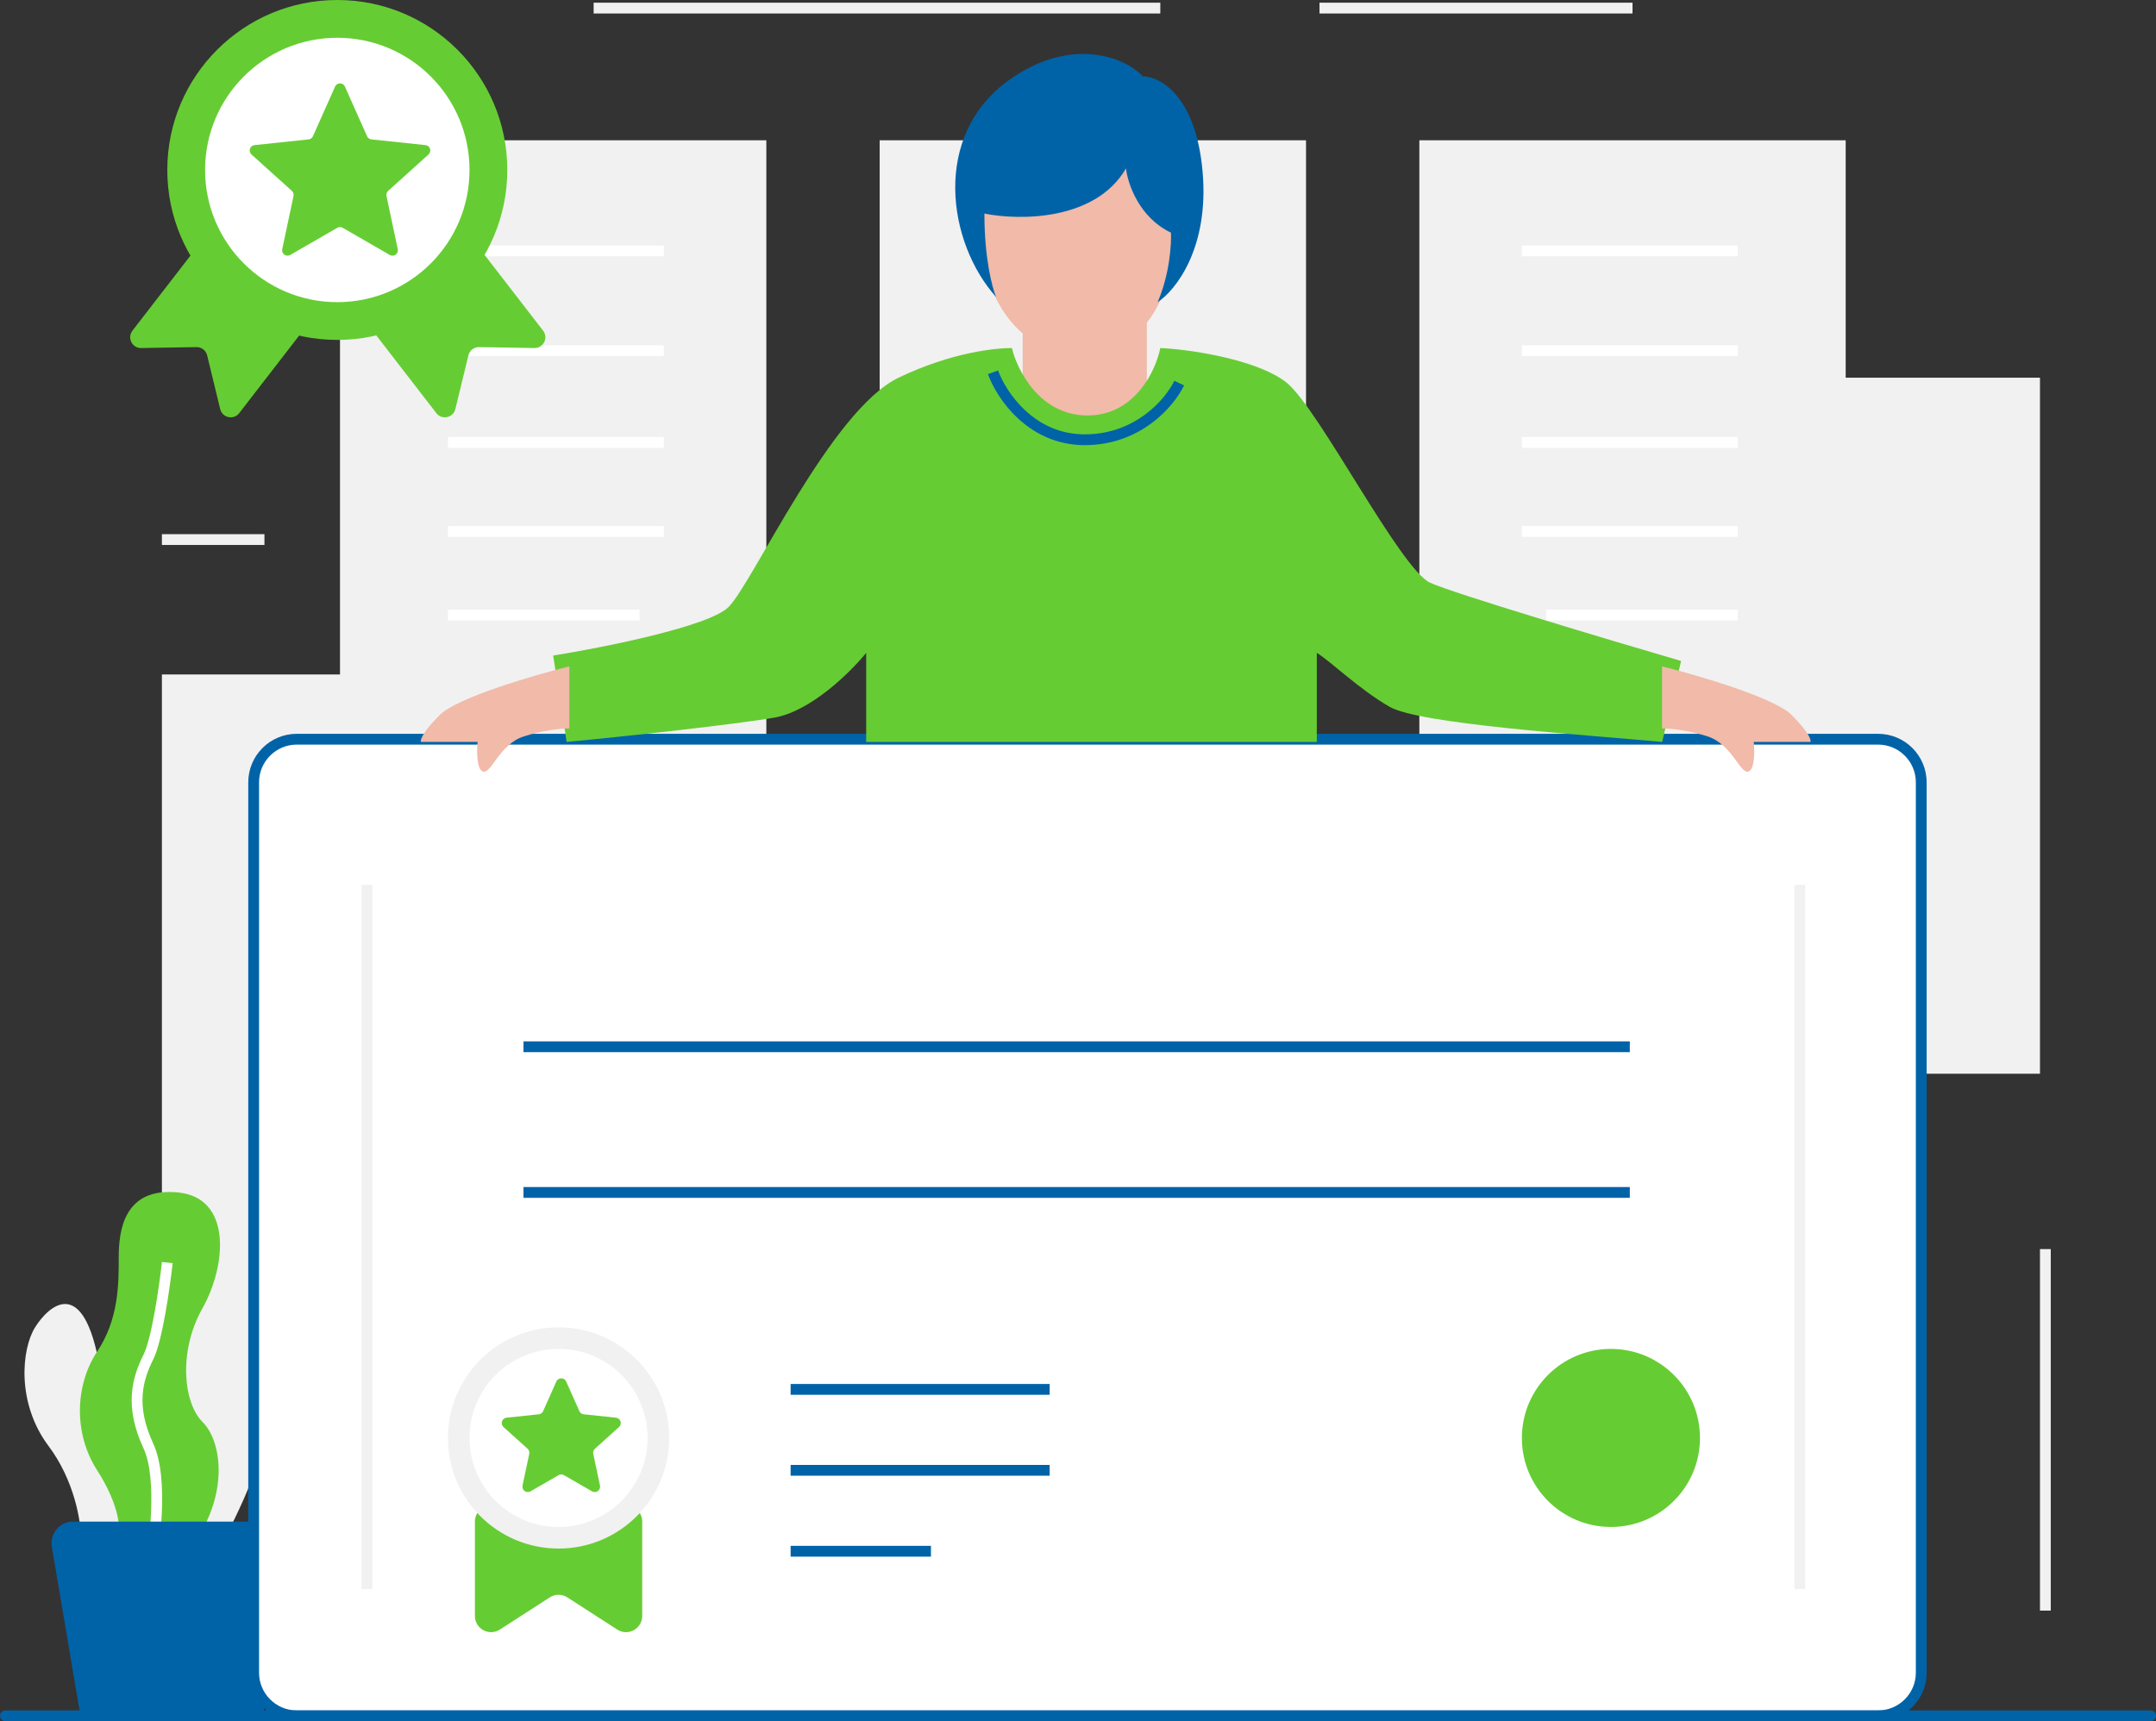
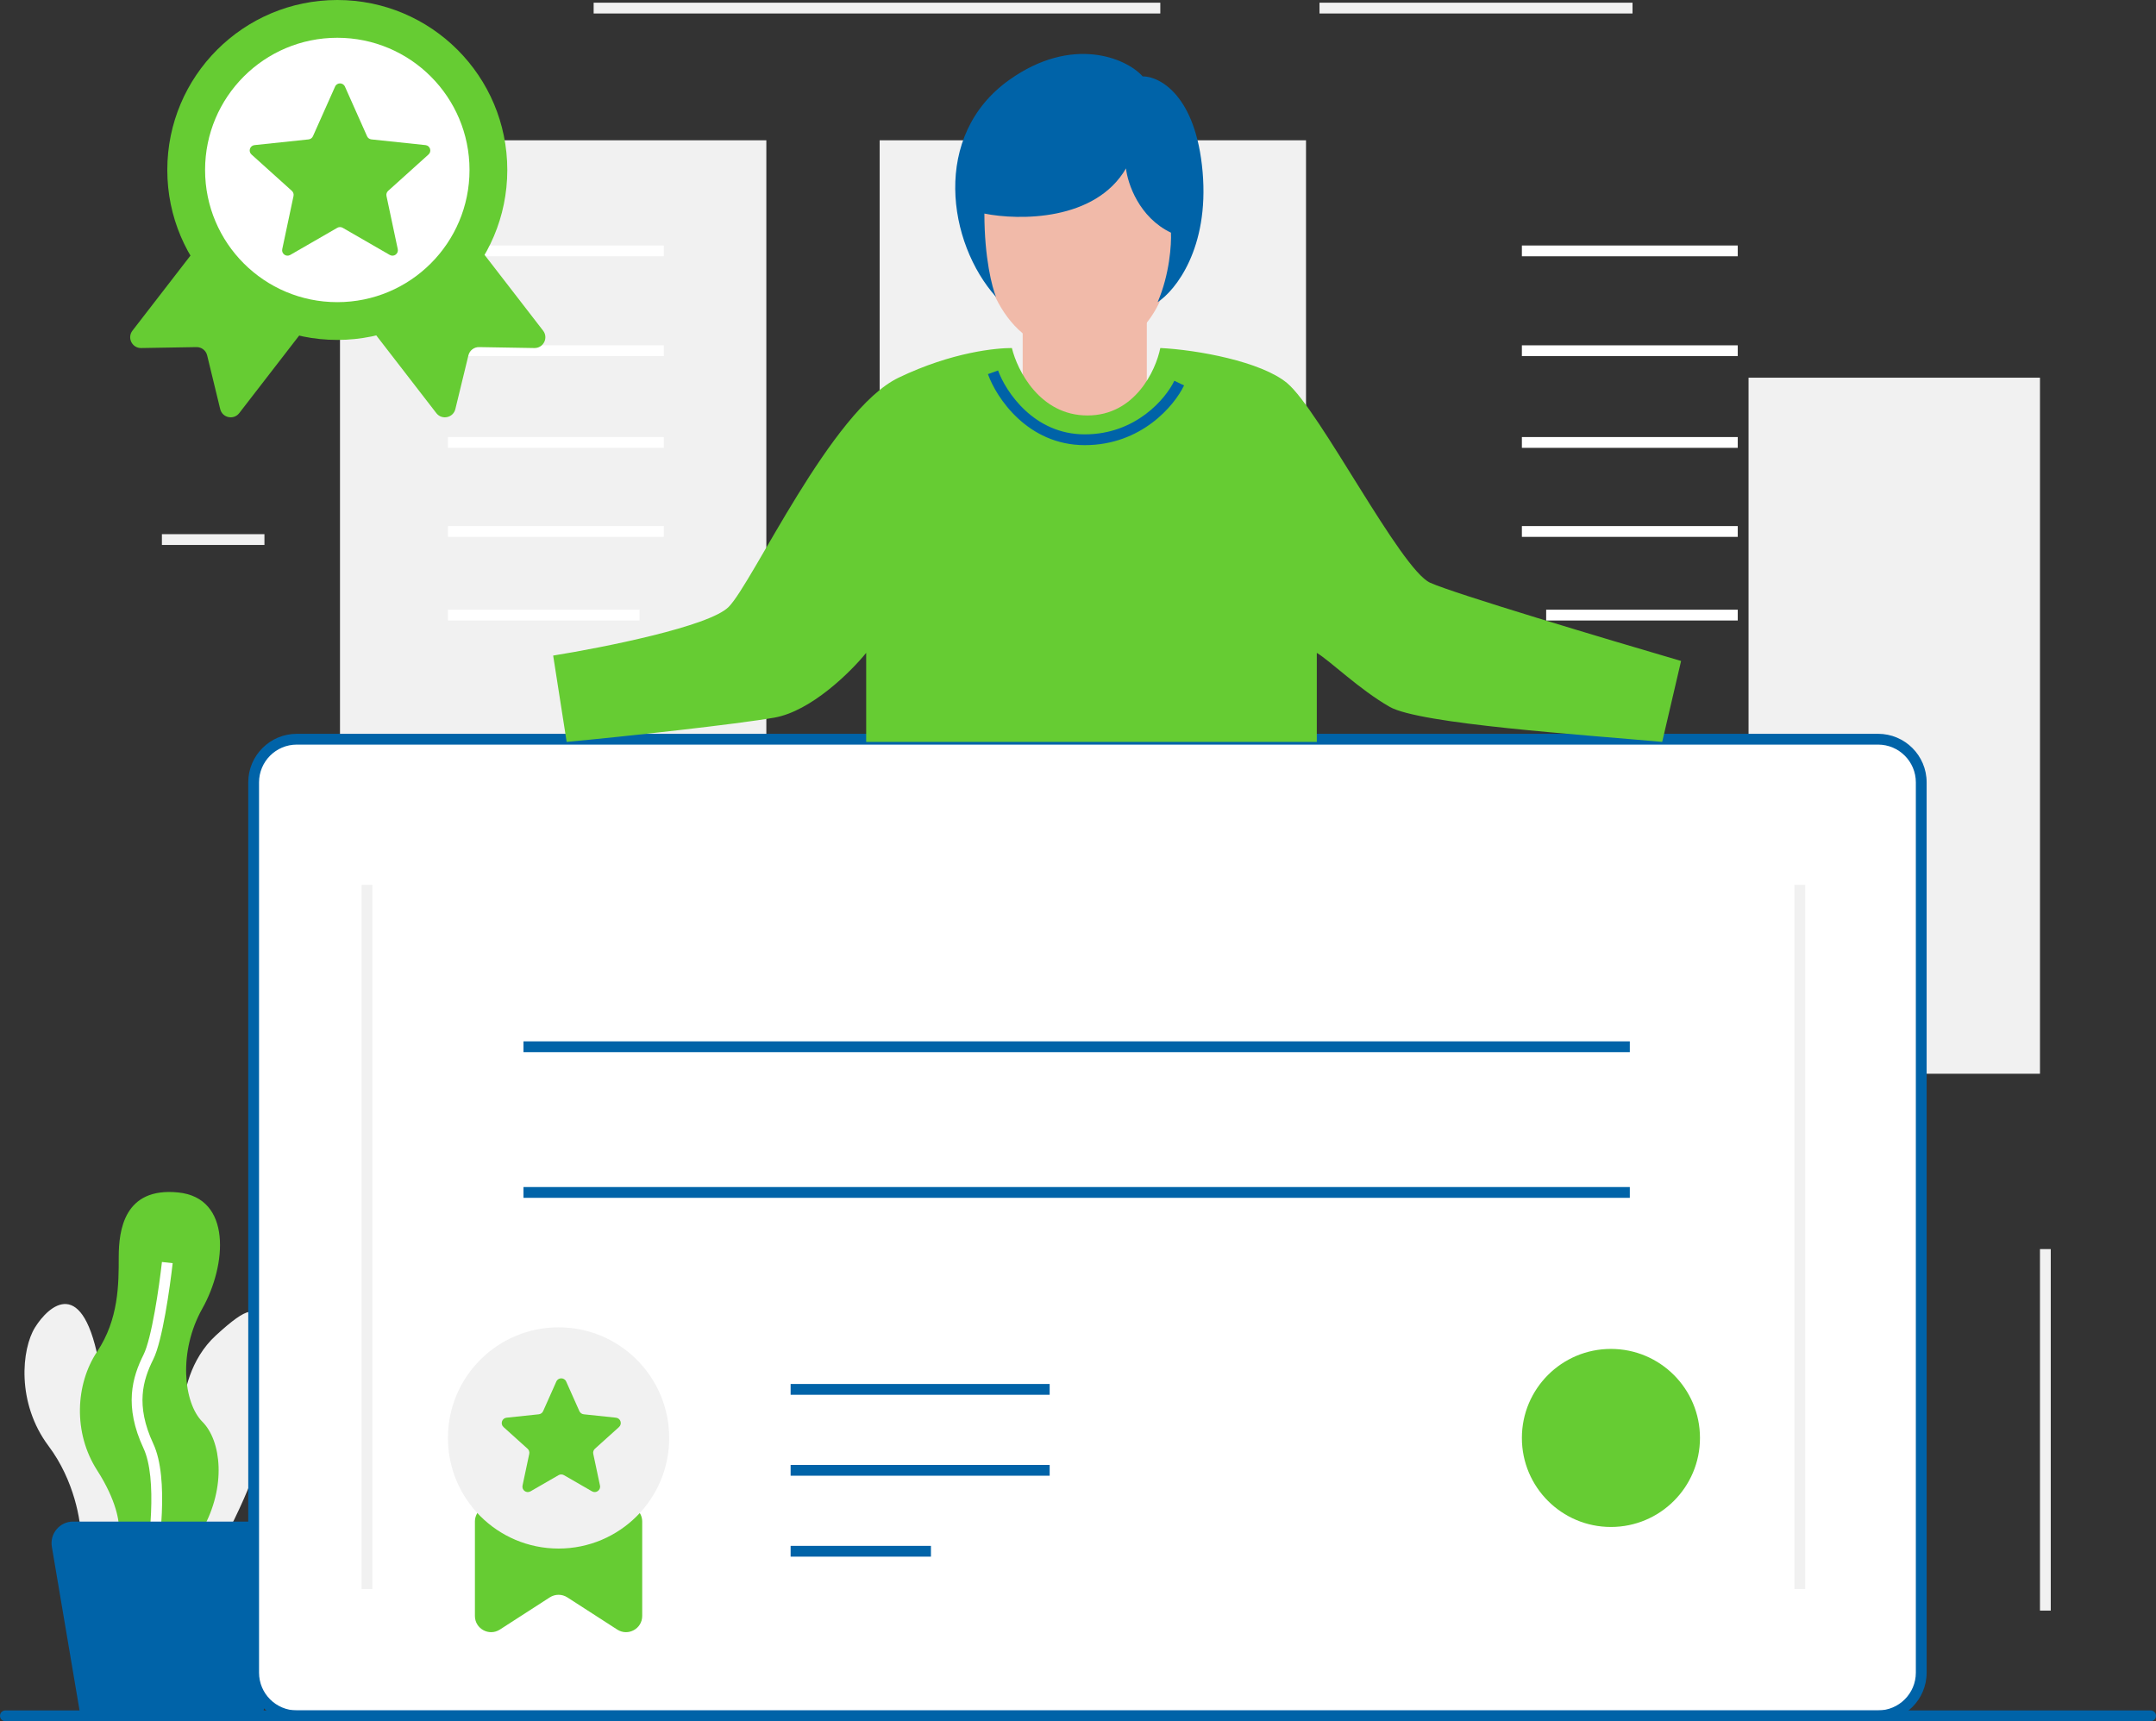
<svg xmlns="http://www.w3.org/2000/svg" fill="#000000" height="319" preserveAspectRatio="xMidYMid meet" version="1" viewBox="0.0 0.0 399.5 319.0" width="399.5" zoomAndPan="magnify">
  <rect x="0.0" y="0.0" width="399.5" height="319.0" fill="#333333" stroke="none" />
  <g id="change1_4">
    <path d="M163,26h79v111h-79v-111Z" fill="#f1f1f1" />
  </g>
  <g id="change2_1">
    <path d="M212.5,59.5h-23v23h23v-23Z" fill="#f1baa9" />
  </g>
  <g id="change2_2">
    <path d="M200.173,65.5c14.396,0 17.542,-15.008 17.316,-22.512l-1.019,-19.488h-32.97l-2,19.488c0.226,7.504 4.278,22.512 18.673,22.512Z" fill="#f1baa9" />
  </g>
  <g id="change1_5">
    <path d="M324,70h54v129h-54v-129Z" fill="#f1f1f1" />
  </g>
  <g fill="#f1f1f1" id="change1_3">
-     <path d="M30,125h54v141h-54v-141Z" fill="inherit" />
    <path d="M63,26h79v111h-79v-111Z" fill="inherit" />
-     <path d="M263,26h79v111h-79v-111Z" fill="inherit" />
    <path d="M40,247.5c-4.8,4.4 -6,10.833 -6,13.5l-2,19l8,8c4,-6.833 11.4,-22.1 9,-28.5c-3,-8 1.5,-10.5 0,-14c-1.5,-3.5 -3,-3.5 -9,2Z" fill="inherit" />
    <path d="M9,268c4.8,6.4 6,14 6,17l10.5,4.5c0.667,-3.666 1.9,-11.3 1.5,-12.5c-0.5,-1.5 -5.5,-6 -8.5,-23.5c-3,-17.5 -9.5,-11.5 -12,-7.5c-2.5,4 -3.5,14 2.5,22Z" fill="inherit" />
  </g>
  <g id="change3_1">
    <path d="M18,272.5c3.6,5.6 4.167,9.667 4,11c3.667,2.667 11.9,6.4 15.5,0c4.5,-8 3.5,-16.5 0,-20c-3.5,-3.5 -4.5,-13 0,-21c4.5,-8 5.5,-20.5 -4.5,-21.5c-10,-1 -11,7 -11,12c0,5 0,11.5 -4,17.5c-4,6 -4.5,15 0,22Z" fill="#66cc33" />
  </g>
  <g id="change4_2">
    <path d="M28.678,243.061c0.608,-3.386 1.08,-6.939 1.328,-9.171l1.988,0.221c-0.252,2.267 -0.73,5.864 -1.347,9.303c-0.309,1.719 -0.654,3.41 -1.026,4.88c-0.367,1.452 -0.776,2.752 -1.227,3.653c-0.97,1.94 -1.785,4.056 -1.959,6.56c-0.174,2.497 0.283,5.454 1.971,9.07c1.512,3.239 1.785,8.165 1.58,12.842c-0.207,4.728 -0.915,9.406 -1.507,12.283l-1.959,-0.404c0.574,-2.79 1.266,-7.361 1.468,-11.967c0.204,-4.657 -0.106,-9.147 -1.395,-11.908c-1.812,-3.883 -2.355,-7.177 -2.154,-10.055c0.2,-2.871 1.135,-5.255 2.166,-7.315c0.349,-0.699 0.716,-1.824 1.077,-3.25c0.356,-1.408 0.692,-3.049 0.996,-4.742Z" fill="#ffffff" fill-rule="evenodd" />
  </g>
  <g id="change5_3">
    <path d="M10.593,286.501c-0.31,-1.831 1.101,-3.501 2.958,-3.501h36.857c1.871,0 3.286,1.694 2.952,3.535l-5.705,31.465h-31.731l-5.331,-31.499Z" fill="#0063a8" />
  </g>
  <g id="change5_4">
    <path d="M9.607,286.667c-0.413,-2.441 1.468,-4.667 3.944,-4.667h36.857c2.495,0 4.381,2.259 3.936,4.714l-5.705,31.464c-0.086,0.476 -0.5,0.822 -0.984,0.822h-31.731c-0.488,0 -0.905,-0.352 -0.986,-0.833l-5.331,-31.5Zm3.944,-2.667c-1.238,0 -2.179,1.113 -1.972,2.334l5.19,30.666h30.051l5.556,-30.643c0.223,-1.228 -0.721,-2.357 -1.968,-2.357h-36.857Z" fill="#0063a8" fill-rule="evenodd" />
  </g>
  <g id="change4_3">
    <path d="M47,145c0,-4.418 3.582,-8 8,-8h293c4.418,0 8,3.582 8,8v165c0,4.418 -3.582,8 -8,8h-293c-4.418,0 -8,-3.582 -8,-8v-165Z" fill="#ffffff" />
  </g>
  <g id="change5_5">
    <path d="M46,145c0,-4.971 4.029,-9 9,-9h293c4.971,0 9,4.029 9,9v165c0,4.971 -4.029,9 -9,9h-293c-4.971,0 -9,-4.029 -9,-9v-165Zm9,-7c-3.866,0 -7,3.134 -7,7v165c0,3.866 3.134,7 7,7h293c3.866,0 7,-3.134 7,-7v-165c0,-3.866 -3.134,-7 -7,-7h-293Z" fill="#0063a8" fill-rule="evenodd" />
  </g>
  <g id="change3_2">
    <path d="M88,282c0,-1.657 1.343,-3 3,-3h25c1.657,0 3,1.343 3,3v17.494c0,2.376 -2.63,3.809 -4.626,2.521l-9.248,-5.966c-0.99,-0.639 -2.262,-0.639 -3.252,0l-9.248,5.966c-1.996,1.288 -4.626,-0.145 -4.626,-2.521v-17.494Z" fill="#66cc33" />
  </g>
  <g id="change4_4">
    <path d="M83,47.5h40v-2h-40v2Zm0,18.5h40v-2h-40v2Zm0,17h40v-2h-40v2Zm0,16.5h40v-2h-40v2Zm0,15.5h35.5v-2h-35.5v2Z" fill="#ffffff" fill-rule="evenodd" />
  </g>
  <g id="change1_6">
    <path d="M124,266.5c0,11.322 -9.178,20.5 -20.5,20.5c-11.322,0 -20.5,-9.178 -20.5,-20.5c0,-11.322 9.178,-20.5 20.5,-20.5c11.322,0 20.5,9.178 20.5,20.5Z" fill="#f1f1f1" />
  </g>
  <g id="change3_3">
-     <path d="M94,31.5c0,17.397 -14.103,31.5 -31.5,31.5c-17.397,0 -31.5,-14.103 -31.5,-31.5c0,-17.397 14.103,-31.5 31.5,-31.5c17.397,0 31.5,14.103 31.5,31.5Z" fill="#66cc33" />
+     <path d="M94,31.5c0,17.397 -14.103,31.5 -31.5,31.5c-17.397,0 -31.5,-14.103 -31.5,-31.5c0,-17.397 14.103,-31.5 31.5,-31.5c17.397,0 31.5,14.103 31.5,31.5" fill="#66cc33" />
  </g>
  <g id="change4_5">
-     <path d="M120,266.5c0,9.113 -7.387,16.5 -16.5,16.5c-9.113,0 -16.5,-7.387 -16.5,-16.5c0,-9.113 7.387,-16.5 16.5,-16.5c9.113,0 16.5,7.387 16.5,16.5Z" fill="#ffffff" />
-   </g>
+     </g>
  <g id="change4_6">
    <path d="M87,31.5c0,13.531 -10.969,24.5 -24.5,24.5c-13.531,0 -24.5,-10.969 -24.5,-24.5c0,-13.531 10.969,-24.5 24.5,-24.5c13.531,0 24.5,10.969 24.5,24.5Z" fill="#ffffff" />
  </g>
  <g id="change3_4">
    <path d="M315,266.5c0,9.113 -7.387,16.5 -16.5,16.5c-9.113,0 -16.5,-7.387 -16.5,-16.5c0,-9.113 7.387,-16.5 16.5,-16.5c9.113,0 16.5,7.387 16.5,16.5Z" fill="#66cc33" />
  </g>
  <g fill="#0063a8" fill-rule="evenodd" id="change5_2">
    <path d="M302,195h-205v-2h205v2Zm0,27h-205v-2h205v2Z" fill="inherit" />
    <path d="M194.5,258.5h-48v-2h48v2Zm0,15h-48v-2h48v2Zm-22,15h-26v-2h26v2Z" fill="inherit" />
  </g>
  <g id="change3_5">
    <path d="M36.672,45.583c0.675,-0.874 1.931,-1.035 2.805,-0.36l16.619,12.838c0.874,0.675 1.035,1.931 0.36,2.805l-12.128,15.7c-1.025,1.327 -3.13,0.879 -3.526,-0.751l-2.419,-9.957c-0.221,-0.909 -1.042,-1.544 -1.978,-1.528l-10.245,0.174c-1.677,0.029 -2.642,-1.895 -1.617,-3.222l12.128,-15.7Z" fill="#66cc33" />
  </g>
  <g id="change3_6">
    <path d="M88.507,45.583c-0.675,-0.874 -1.931,-1.035 -2.805,-0.36l-16.619,12.838c-0.874,0.675 -1.035,1.931 -0.36,2.805l12.128,15.7c1.025,1.327 3.13,0.879 3.526,-0.751l2.419,-9.957c0.221,-0.909 1.042,-1.544 1.978,-1.528l10.245,0.174c1.677,0.029 2.642,-1.895 1.617,-3.222l-12.128,-15.7Z" fill="#66cc33" />
  </g>
  <g id="change1_7">
    <path d="M378,298.5v-67h2v67h-2Z" fill="#f1f1f1" fill-rule="evenodd" />
  </g>
  <g id="change3_7">
    <path d="M102.5,121.5l2.5,16c10.833,-1 31.7,-3.3 38.5,-4.5c6.8,-1.2 14.167,-8.5 17,-12v16.5h83.5v-16.5c2.5,1.5 7.9,6.8 13.5,10c5.6,3.2 35.833,5.167 50.5,6.5l3.5,-15c-13.667,-4 -42.1,-12.5 -46.5,-14.5c-5.5,-2.5 -20.5,-32 -26.5,-37c-4.8,-4 -16.667,-6.167 -23.5,-6.5c-0.833,4.167 -4.7,12.5 -13.5,12.5c-8.8,0 -13,-8.333 -14,-12.5c-2.833,0 -11,0.7 -21,5.5c-12.5,6 -27,38 -31.5,42.5c-3.6,3.6 -23.167,7.5 -32.5,9Z" fill="#66cc33" />
  </g>
  <g id="change5_6">
    <path d="M216.976,43.123c-5.926,-2.833 -8.025,-9.121 -8.334,-11.911c-5.68,9.786 -19.859,9.658 -26.238,8.37c0,8.241 1.44,13.735 2.16,15.452c-8.952,-9.979 -12.038,-29.938 2.47,-40.24c11.606,-8.241 21.608,-4.078 24.695,-0.644c3.189,0 9.878,3.541 11.112,17.706c1.235,14.164 -5.041,21.998 -8.334,24.144c2.222,-5.151 2.572,-10.731 2.469,-12.877Z" fill="#0063a8" />
  </g>
  <g id="change5_7">
    <path d="M188.634,77.546c-2.942,-2.723 -4.776,-5.989 -5.574,-8.207l1.881,-0.677c0.701,1.948 2.368,4.933 5.051,7.418c2.669,2.471 6.311,4.421 11.008,4.421c9.496,0 15.039,-6.657 16.598,-9.93l1.805,0.86c-1.774,3.727 -7.898,11.07 -18.403,11.07c-5.302,0 -9.41,-2.216 -12.366,-4.954Z" fill="#0063a8" fill-rule="evenodd" />
  </g>
  <g id="change2_3">
-     <path d="M81.5,132.5c3.2,-3.2 17.333,-7.333 24,-9v11.5c-1.333,0 -4.9,0.3 -8.5,1.5c-4.5,1.5 -6,7 -7.5,6.5c-1.2,-0.4 -1.167,-3.833 -1,-5.5h-10.5c-0.167,-0.333 0.3,-1.8 3.5,-5Z" fill="#f1baa9" />
-   </g>
+     </g>
  <g id="change2_4">
-     <path d="M331.971,132.5c-3.2,-3.2 -17.334,-7.333 -24,-9v11.5c1.333,0 4.9,0.3 8.5,1.5c4.5,1.5 6,7 7.5,6.5c1.2,-0.4 1.166,-3.833 1,-5.5h10.5c0.166,-0.333 -0.3,-1.8 -3.5,-5Z" fill="#f1baa9" />
-   </g>
+     </g>
  <g id="change3_8">
    <path d="M62.087,16.049c0.352,-0.79 1.474,-0.79 1.827,0l4.101,9.2c0.145,0.326 0.453,0.55 0.808,0.587l10.017,1.057c0.861,0.091 1.207,1.158 0.565,1.737l-7.482,6.743c-0.265,0.239 -0.383,0.601 -0.309,0.95l2.09,9.853c0.179,0.847 -0.728,1.506 -1.478,1.074l-8.725,-5.032c-0.309,-0.178 -0.69,-0.178 -0.999,0l-8.725,5.032c-0.75,0.432 -1.657,-0.227 -1.478,-1.074l2.09,-9.853c0.074,-0.349 -0.044,-0.711 -0.309,-0.95l-7.482,-6.743c-0.643,-0.579 -0.296,-1.647 0.565,-1.737l10.017,-1.057c0.355,-0.037 0.663,-0.261 0.808,-0.587l4.101,-9.2Z" fill="#66cc33" />
  </g>
  <g id="change3_9">
    <path d="M103.086,256.049c0.353,-0.791 1.475,-0.791 1.827,0l2.443,5.481c0.146,0.326 0.454,0.55 0.809,0.587l5.967,0.63c0.861,0.091 1.208,1.158 0.565,1.737l-4.458,4.018c-0.265,0.239 -0.383,0.601 -0.309,0.95l1.245,5.87c0.18,0.847 -0.728,1.507 -1.477,1.074l-5.199,-2.998c-0.309,-0.178 -0.69,-0.178 -0.999,0l-5.198,2.998c-0.75,0.433 -1.657,-0.227 -1.478,-1.074l1.245,-5.87c0.074,-0.349 -0.044,-0.711 -0.309,-0.95l-4.458,-4.018c-0.643,-0.579 -0.296,-1.646 0.565,-1.737l5.968,-0.63c0.355,-0.037 0.663,-0.261 0.808,-0.587l2.443,-5.481Z" fill="#66cc33" />
  </g>
  <g id="change1_8">
    <path d="M215,2.5h-105v-2h105v2Zm87.5,0h-58v-2h58v2Z" fill="#f1f1f1" fill-rule="evenodd" />
  </g>
  <g fill="#f1f1f1" fill-rule="evenodd">
    <g id="change1_1">
      <path d="M30,99h19v2h-19v-2Z" fill="inherit" />
    </g>
    <g id="change1_2">
      <path d="M67,294.5v-130.5h2v130.5h-2Zm265.5,0v-130.5h2v130.5h-2Z" fill="inherit" />
    </g>
    <g id="change4_1">
      <path d="M322,47.5h-40v-2h40v2Zm0,18.5h-40v-2h40v2Zm0,17h-40v-2h40v2Zm0,16.5h-40v-2h40v2Zm0,15.5h-35.5v-2h35.5v2Z" fill="#ffffff" />
    </g>
    <g id="change5_1">
      <path d="M0,318c0,-0.552 0.448,-1 1,-1h397.5c0.552,0 1,0.448 1,1c0,0.552 -0.448,1 -1,1h-397.5c-0.552,0 -1,-0.448 -1,-1Z" fill="#0063a8" />
    </g>
  </g>
</svg>